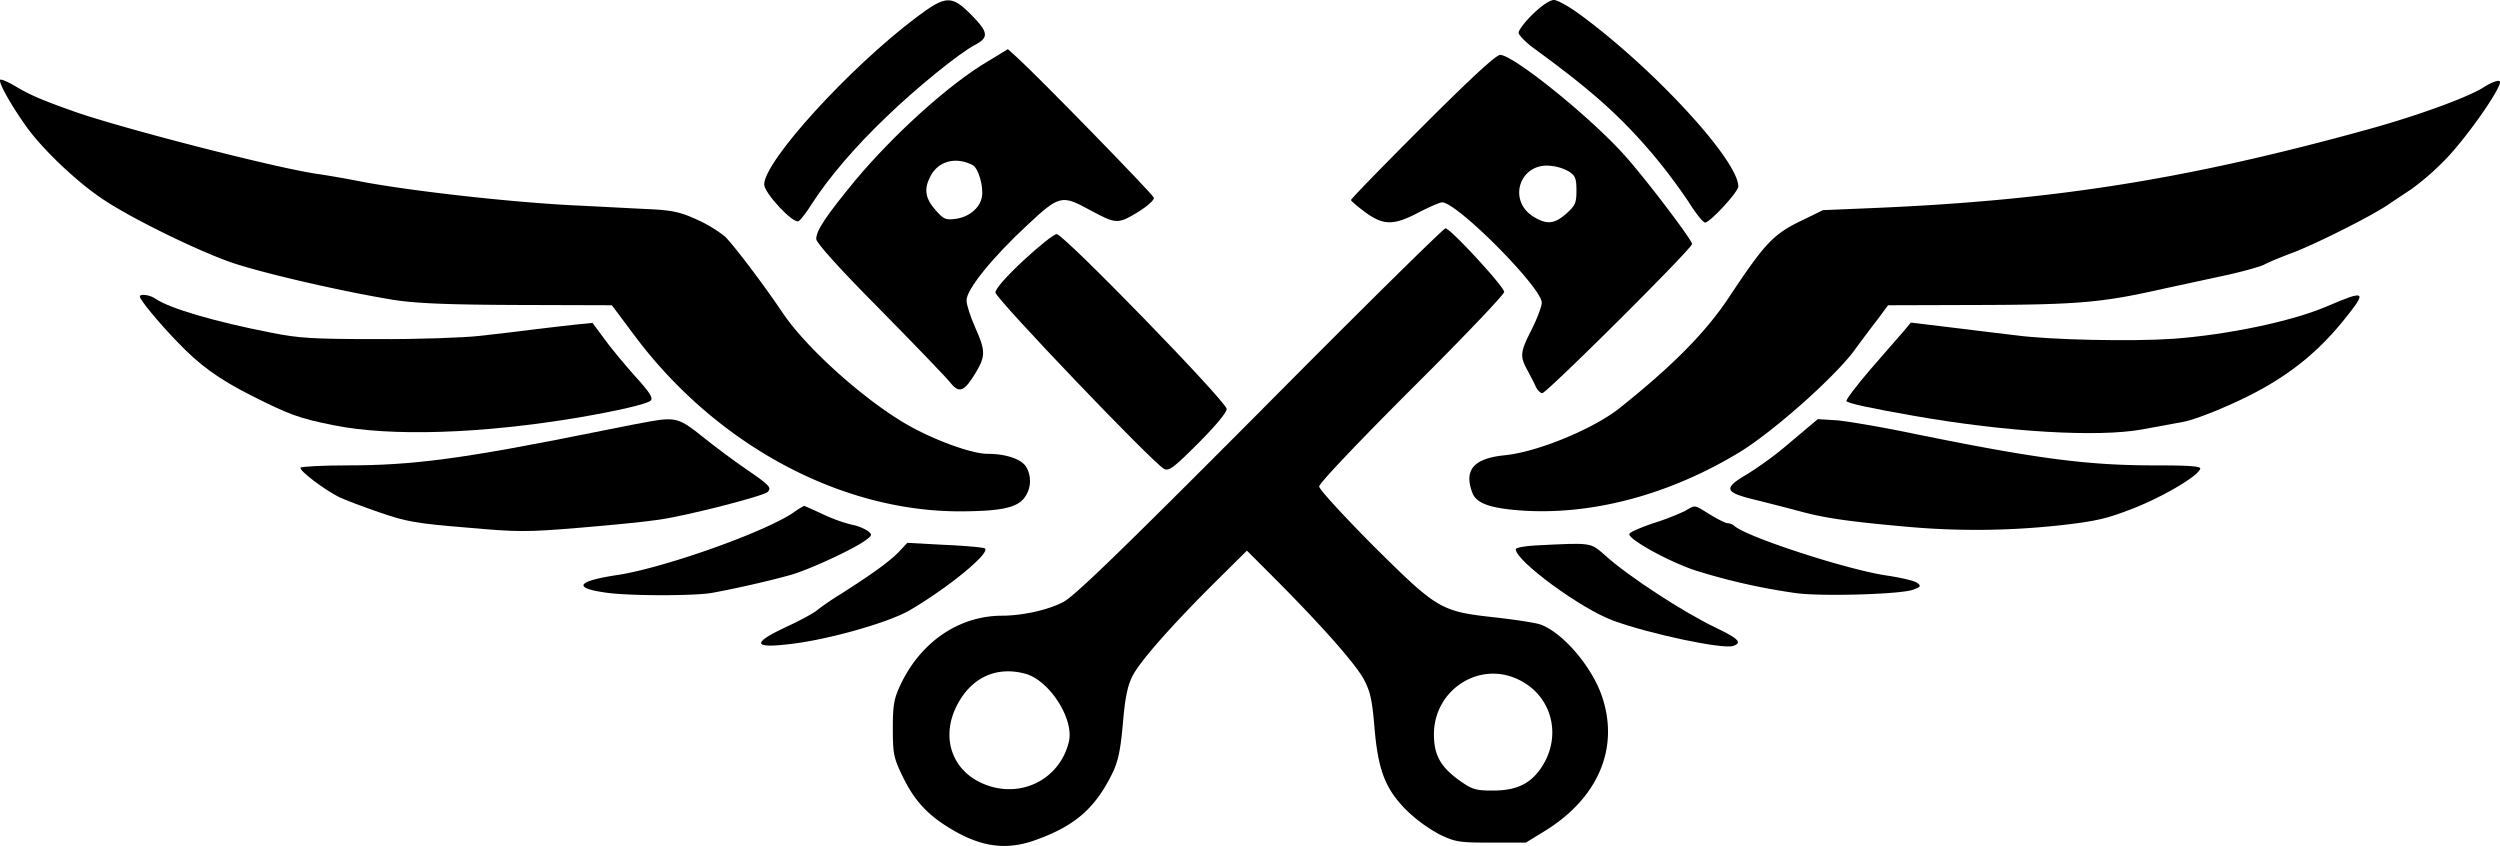
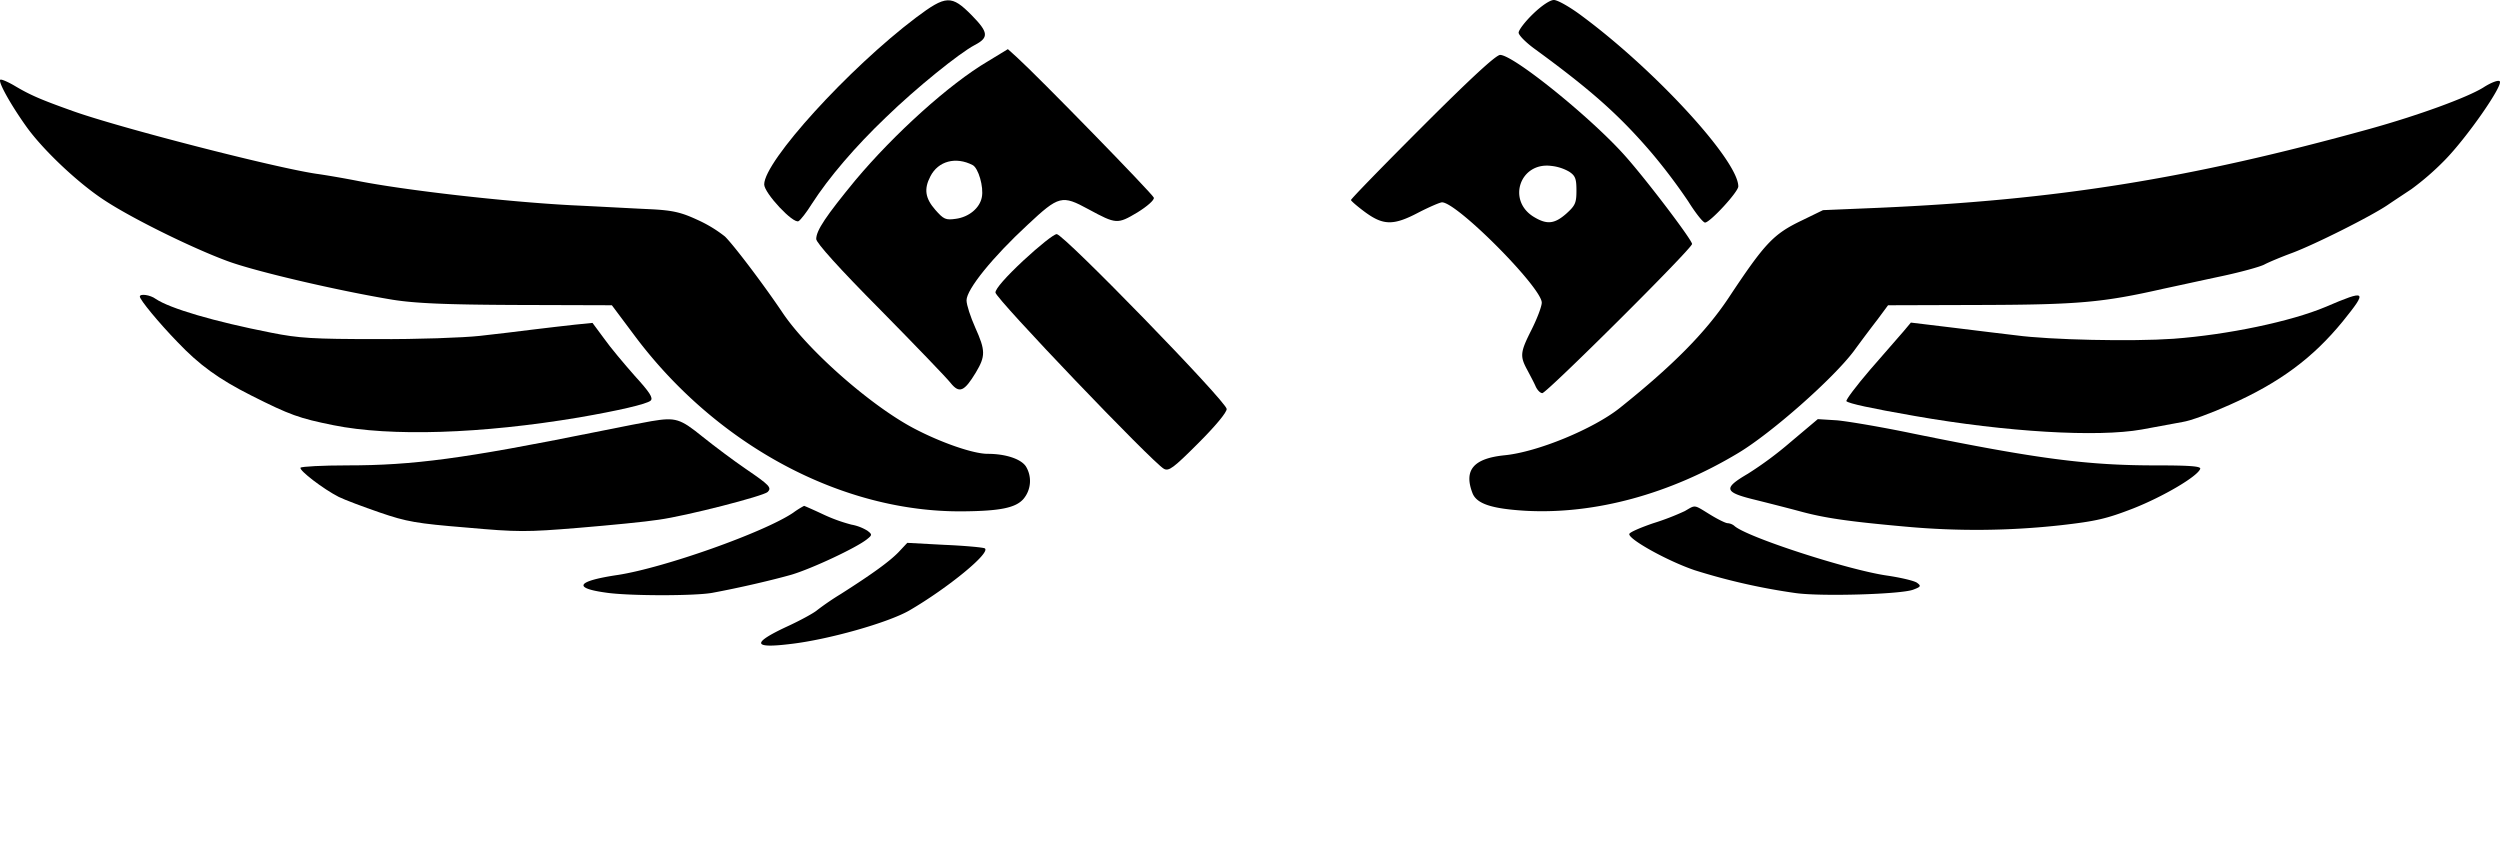
<svg xmlns="http://www.w3.org/2000/svg" width="805.776" height="272.653" viewBox="0 0 805.776 272.653">
  <g id="Falcon_Vet" data-name="Falcon Vet" transform="translate(-25.624 302)">
    <path id="Tracciato_76" data-name="Tracciato 76" d="M338.912-296.31C317.2-279.912,290-250.006,290-242.553c0,2.795,9.41,12.857,11.087,11.832.652-.373,2.609-2.888,4.286-5.59,5.4-8.385,13.882-18.354,23.944-27.95,9.689-9.41,23.571-20.59,28.509-23.2,4.658-2.422,4.472-4.1-.932-9.6C350.372-303.67,348.6-303.577,338.912-296.31Z" transform="translate(-18.068 -0.007)" />
    <path id="Tracciato_77" data-name="Tracciato 77" d="M555.658-297.528c-2.609,2.516-4.658,5.217-4.658,6.056s2.422,3.261,5.4,5.4c17.981,13.136,27.111,21.242,37.546,33.447a184.219,184.219,0,0,1,11.739,15.559c2.329,3.727,4.751,6.8,5.4,6.8,1.584,0,10.714-9.876,10.714-11.646,0-8.292-26.552-37.266-50.31-54.875-3.82-2.888-7.919-5.217-9.13-5.217S558.453-300.23,555.658-297.528Z" transform="translate(-35.904)" />
    <path id="Tracciato_78" data-name="Tracciato 78" d="M363.341-281.087c-12.484,7.36-30.186,23.385-42.763,38.384C311.168-231.243,308-226.585,308-223.79c0,1.211,7.453,9.5,20.59,22.732,11.273,11.459,21.521,22.08,22.732,23.664,2.795,3.447,4.379,2.795,8.105-3.354,3.168-5.31,3.168-7.081-.186-14.534-1.491-3.354-2.795-7.267-2.795-8.758,0-3.54,8.478-13.975,19.658-24.316,10.155-9.5,11.087-9.689,19.658-5.031,8.944,4.845,9.317,4.845,15.745,1.025,3.168-1.956,5.5-4.006,5.31-4.751-.28-1.118-37.36-39.13-44.161-45.279L369.769-285ZM358.4-247.64c1.863.932,3.633,7.081,2.981,10.341-.652,3.54-4.192,6.428-8.385,6.987-3.261.466-3.913.186-6.615-2.888-3.261-3.727-3.727-6.708-1.584-10.807C347.316-248.945,353-250.435,358.4-247.64Z" transform="translate(-19.298 -1.162)" />
    <path id="Tracciato_79" data-name="Tracciato 79" d="M516.012-259.895C503.341-247.224,493-236.6,493-236.231c0,.279,2.05,2.05,4.565,3.913,5.869,4.286,9.13,4.379,17.236.093,3.447-1.77,6.894-3.261,7.546-3.261,4.845,0,32.142,27.484,32.142,32.329,0,1.211-1.491,5.124-3.261,8.664-3.727,7.36-3.82,8.571-1.4,13.043.932,1.77,2.236,4.192,2.7,5.31.559,1.211,1.491,2.143,2.143,2.143,1.4,0,48.26-46.583,48.26-48.074,0-1.3-14.627-20.59-21.521-28.322C570.514-262.69,545.359-283,541.074-283,539.769-283,531.85-275.733,516.012-259.895Zm47.328,14.534c1.956,1.3,2.329,2.236,2.329,6.056,0,4.006-.373,4.845-3.261,7.453-3.82,3.354-6.242,3.633-10.528,1.025-8.664-5.31-4.379-17.7,5.683-16.4A14.558,14.558,0,0,1,563.34-245.361Z" transform="translate(-31.941 -1.298)" />
    <path id="Tracciato_80" data-name="Tracciato 80" d="M25.695-274.4c-.652.745,3.261,7.826,8.292,14.907,5.4,7.64,17.049,18.633,25.621,24.13,8.851,5.776,27.763,15.093,39.037,19.285,8.851,3.354,36.055,9.689,53.57,12.577,7.081,1.118,16.584,1.584,39.968,1.677l30.652.093,7.733,10.341c26.366,34.937,66.427,56.365,105.184,56.086,12.2-.093,17.236-1.118,19.751-4.006a9,9,0,0,0,.745-10.528c-1.677-2.422-6.615-4.006-12.3-4.006-4.658,0-15.093-3.633-23.757-8.2-13.975-7.36-34.285-25.248-42.391-37.36-6.335-9.41-15.838-21.894-18.54-24.5a42.183,42.183,0,0,0-8.944-5.4c-5.031-2.329-7.733-2.981-14.441-3.354-4.472-.186-16.118-.838-25.9-1.3-21.335-1.118-54.036-4.845-69.409-7.919-3.82-.745-9.689-1.77-13.043-2.236-13.7-2.05-63.632-14.907-78.446-20.217-10.435-3.727-13.7-5.124-19.006-8.292C27.931-273.845,25.974-274.683,25.695-274.4Z" transform="translate(0 -1.882)" />
    <path id="Tracciato_81" data-name="Tracciato 81" d="M860.73-271.859c-5.31,3.261-20.869,8.944-36.614,13.323-58.229,16.118-100.9,22.919-158.382,25.434l-17.795.745L641.045-229c-9.13,4.379-11.832,7.267-23.571,24.968-7.453,11.18-18.074,21.894-35.124,35.5-8.478,6.708-26.459,14.161-37.08,15.186-9.969,1.025-13.136,4.751-10.341,12.112,1.3,3.54,6.242,5.124,17.143,5.776,22.36,1.211,46.583-5.4,68.57-18.633,10.714-6.428,30.558-23.944,37.266-32.888,2.236-3.074,5.59-7.546,7.547-10.062l3.447-4.658,30.186-.093c31.3-.093,39.223-.839,58.508-5.217,4.379-.932,12.857-2.795,19.006-4.1,6.056-1.3,12.2-2.981,13.6-3.727s5.4-2.422,8.944-3.727c7.453-2.795,25.248-11.739,30.652-15.372,2.05-1.4,5.59-3.727,7.826-5.217a86.422,86.422,0,0,0,10.621-9.223c7.174-7.267,19.1-24.41,17.795-25.527C865.575-274.375,863.152-273.443,860.73-271.859Z" transform="translate(-34.74 -1.912)" />
-     <path id="Tracciato_82" data-name="Tracciato 82" d="M452.821-163.933c-45.092,45.279-59.813,59.533-63.446,61.4-5.031,2.609-13.23,4.379-19.844,4.379-13.789.093-26.086,8.478-32.608,22.36-2.05,4.379-2.422,6.428-2.422,13.975,0,8.012.28,9.41,2.888,14.907,3.633,7.64,7.546,12.2,14.254,16.49,10.435,6.708,18.913,8.105,28.6,4.658,12.95-4.565,19.565-10.341,25.155-21.894,1.77-3.727,2.516-7.453,3.261-15.838.652-7.919,1.491-12.018,2.981-15,2.329-4.845,13.043-16.863,27.111-30.838l9.876-9.782,9.317,9.317c15.186,15.279,25.434,26.925,28.322,32.049,2.143,4.1,2.7,6.615,3.447,15.279,1.118,13.882,3.447,20.031,10.155,26.832a48.88,48.88,0,0,0,10.714,7.919c5.217,2.515,6.335,2.7,16.77,2.7h11.18l5.776-3.54C561.639-39.09,568.626-55.115,563.222-71.7c-3.074-9.6-12.484-20.776-19.844-23.571-1.491-.559-8.105-1.584-14.72-2.329-17.7-1.956-18.54-2.515-39.409-23.2-9.782-9.876-17.329-18.074-17.329-19.006,0-1.025,12.484-14.161,29.813-31.49,16.4-16.3,29.813-30.372,29.813-31.211,0-1.677-17.329-20.5-18.913-20.5C511.981-223,485.056-196.448,452.821-163.933Zm-75.558,84.5C385-77.288,393.008-64.8,391.238-57.537c-3.074,12.857-16.863,19.006-28.881,12.95-9.037-4.565-12.112-14.534-7.453-24.13C359.468-78.127,367.76-82.04,377.263-79.431Zm158.475,1.677c10.807,4.845,14.534,17.515,8.292,27.763-3.633,5.869-8.2,8.2-16.211,8.2-5.5,0-6.615-.373-10.714-3.261-6.149-4.472-8.2-8.2-8.2-14.907C508.907-74.028,523.161-83.531,535.738-77.754Z" transform="translate(-21.109 -5.399)" />
    <path id="Tracciato_83" data-name="Tracciato 83" d="M379.037-212.522c-5.683,5.31-9.037,9.13-9.037,10.341,0,1.863,50.589,54.782,54.316,56.831,1.584.839,3.074-.28,10.994-8.2,5.683-5.683,9.223-9.969,9.223-11.087,0-2.329-52.546-56.365-54.782-56.365C388.82-221,384.068-217.18,379.037-212.522Z" transform="translate(-23.535 -5.536)" />
    <path id="Tracciato_84" data-name="Tracciato 84" d="M74-199.441c0,1.025,6.056,8.385,12.112,14.627,6.987,7.36,13.23,11.925,23.757,17.236,12.577,6.335,15.466,7.36,26.552,9.6,18.447,3.727,47.608,2.795,79.191-2.515,12.391-2.143,21.8-4.286,23.012-5.4.932-.838-.279-2.7-5.124-8.012-3.447-3.913-7.919-9.223-9.876-12.018l-3.727-5.031-5.59.559c-3.168.373-9.223,1.025-13.6,1.584s-12.112,1.491-17.236,2.05-20.031,1.118-33.074,1.025c-20.5,0-25.155-.28-34.006-2.05-18.54-3.633-32.7-7.826-37.266-10.9C77.354-200,74-200.466,74-199.441Z" transform="translate(-3.306 -6.971)" />
    <path id="Tracciato_85" data-name="Tracciato 85" d="M818.775-196.073c-11.087,4.658-31.4,8.944-49.005,10.248-13.23.932-39.782.373-50.775-1.118-3.354-.373-12.3-1.491-19.937-2.422l-13.882-1.677-2.422,2.888c-1.3,1.491-6.149,7.081-10.714,12.3-4.472,5.217-7.919,9.782-7.64,10.155.839.745,7.546,2.236,21.987,4.751,29.72,5.217,58.974,6.894,73.135,4.379,4.658-.838,10.528-1.956,13.136-2.422,2.609-.373,9.41-2.888,15.186-5.5,16.211-7.174,26.925-15.186,36.521-26.925C832.47-201.477,832.1-201.756,818.775-196.073Z" transform="translate(-43.653 -6.985)" />
    <path id="Tracciato_86" data-name="Tracciato 86" d="M242.7-156.344c-1.3.186-9.41,1.77-18.167,3.54-42.484,8.571-58.695,10.714-79.843,10.714-8.012,0-14.813.373-15.093.745-.559.838,7.36,6.894,12.3,9.41,1.863.932,7.826,3.168,13.23,5.031,8.664,2.981,11.925,3.54,27.857,4.845,16.677,1.491,19.379,1.491,36.335.093,10.062-.838,21.614-1.956,25.714-2.609,8.851-1.211,33.819-7.64,35.124-8.944,1.4-1.4.559-2.236-7.081-7.453-3.82-2.609-10.062-7.267-13.882-10.341C251.925-157.182,250.527-157.648,242.7-156.344Z" transform="translate(-7.104 -9.913)" />
    <path id="Tracciato_87" data-name="Tracciato 87" d="M643.581-149.547a115.992,115.992,0,0,1-13.7,10.155c-8.105,4.751-7.733,5.963,2.7,8.478,3.727.932,9.969,2.515,13.789,3.54,8.105,2.236,15.745,3.354,34.471,5.031a248.432,248.432,0,0,0,49.937-.466c11.366-1.3,14.627-2.05,23.292-5.4,9.689-3.82,20.776-10.341,21.614-12.764.28-.838-3.168-1.118-14.441-1.118-22.08,0-38.291-2.143-78.073-10.248-10.248-2.143-21.335-4.006-24.689-4.286L652.432-157Z" transform="translate(-40.909 -9.909)" />
    <path id="Tracciato_88" data-name="Tracciato 88" d="M295.044-124.764c-9.41,6.335-41.459,17.7-56.459,20.031-13.23,1.956-14.72,4.192-4.006,5.683,7.267,1.118,28.7,1.118,34.378.093,9.037-1.677,19.379-4.1,25.621-5.869,6.522-1.956,20.683-8.571,24.223-11.366,1.77-1.4,1.77-1.584.186-2.795a14.717,14.717,0,0,0-5.124-1.956,52.39,52.39,0,0,1-9.223-3.354c-3.168-1.491-5.963-2.7-6.056-2.7A28.682,28.682,0,0,0,295.044-124.764Z" transform="translate(-13.795 -11.96)" />
    <path id="Tracciato_89" data-name="Tracciato 89" d="M607.187-125.306a81.609,81.609,0,0,1-10.155,3.913c-4.1,1.4-7.547,2.888-7.733,3.447-.559,1.584,12.3,8.758,21.149,11.739a201.537,201.537,0,0,0,32.608,7.36c8.292,1.118,33.819.373,37.732-1.118,2.515-.932,2.609-1.211,1.211-2.236-.932-.652-5.31-1.677-9.782-2.329-12.671-1.863-45.372-12.484-49.1-16.025a3.858,3.858,0,0,0-2.143-.839c-.652,0-3.261-1.3-5.683-2.795C609.982-127.449,610.727-127.356,607.187-125.306Z" transform="translate(-38.521 -11.976)" />
    <path id="Tracciato_90" data-name="Tracciato 90" d="M333.25-111.219c-2.888,2.981-8.385,6.987-18.633,13.509a87.032,87.032,0,0,0-7.64,5.217c-.932.838-5.31,3.261-9.782,5.31-11.366,5.31-10.994,7.081,1.118,5.59,12.3-1.4,31.583-6.894,38.384-10.807,12.484-7.267,26.459-18.726,24.316-20.031-.466-.279-6.242-.838-12.857-1.118l-12.112-.652Z" transform="translate(-17.995 -12.834)" />
-     <path id="Tracciato_91" data-name="Tracciato 91" d="M556.335-113.338c-3.54.186-6.335.745-6.335,1.211,0,3.82,21.149,19.285,31.4,23.012,12.018,4.379,35.124,9.223,38.571,8.2,3.168-1.025,1.956-2.329-5.4-5.869-10.248-4.845-28.416-16.677-35.683-23.291C573.944-114.363,574.875-114.27,556.335-113.338Z" transform="translate(-35.836 -12.858)" />
  </g>
</svg>